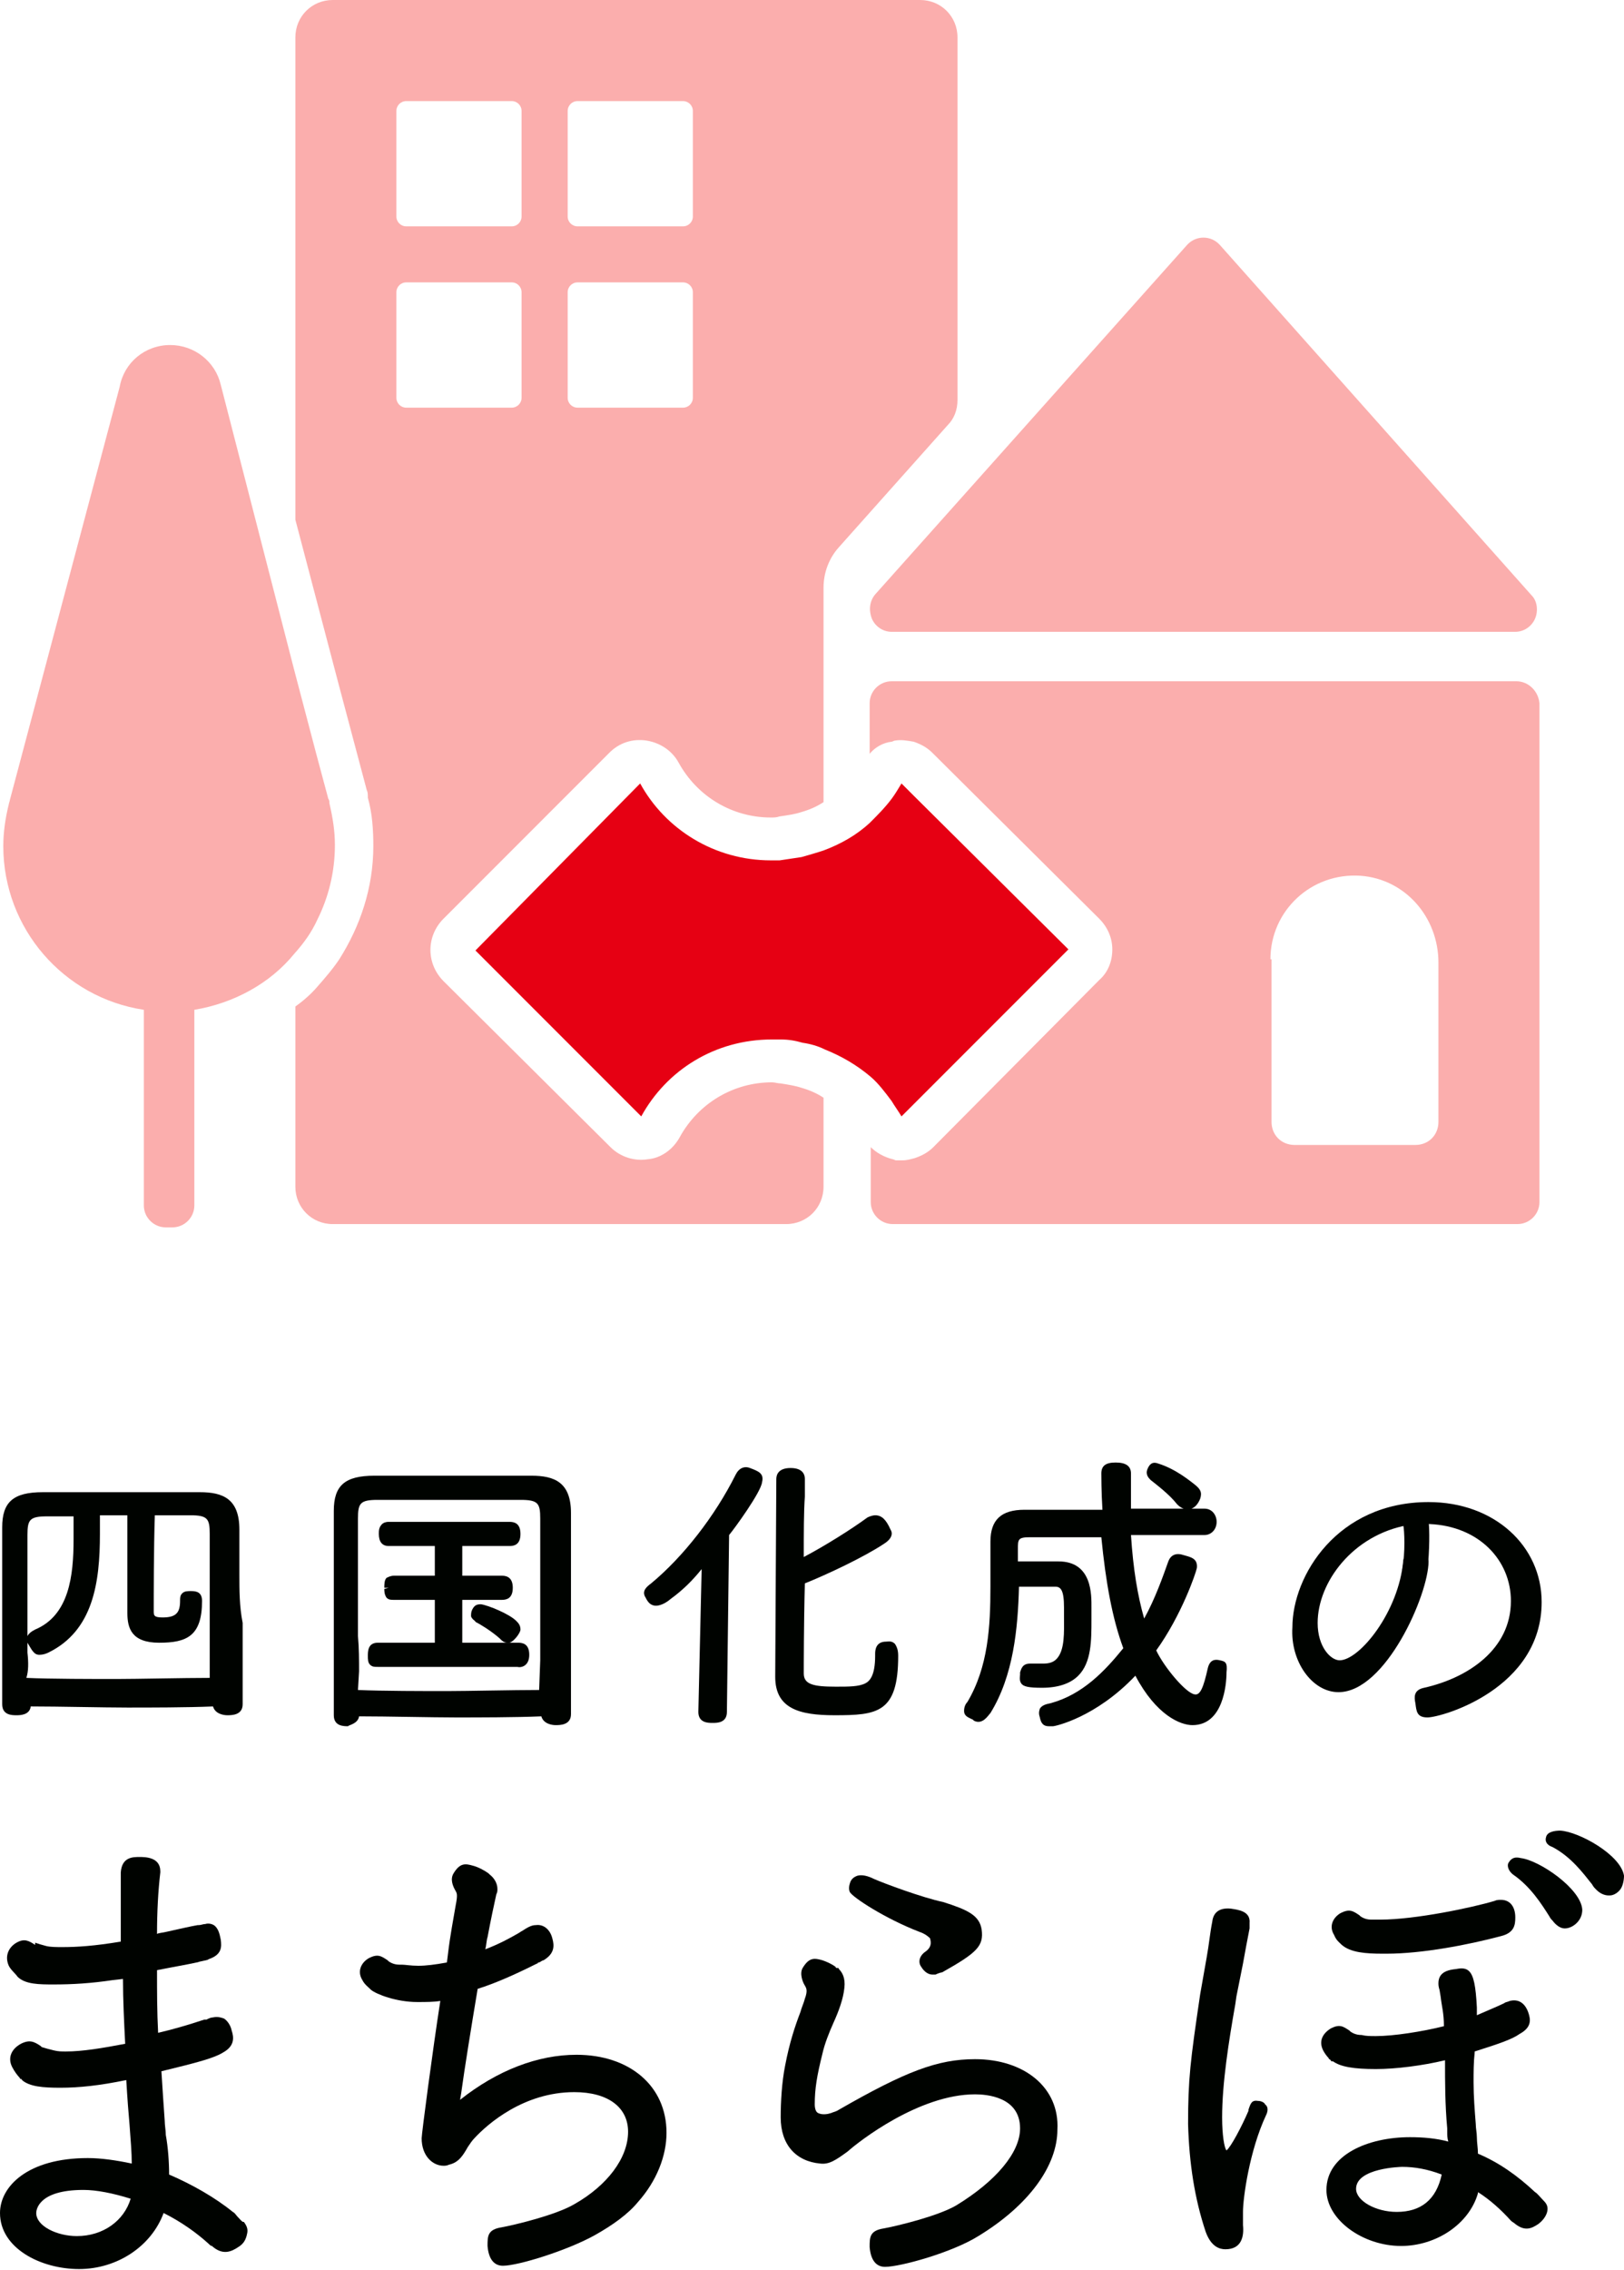
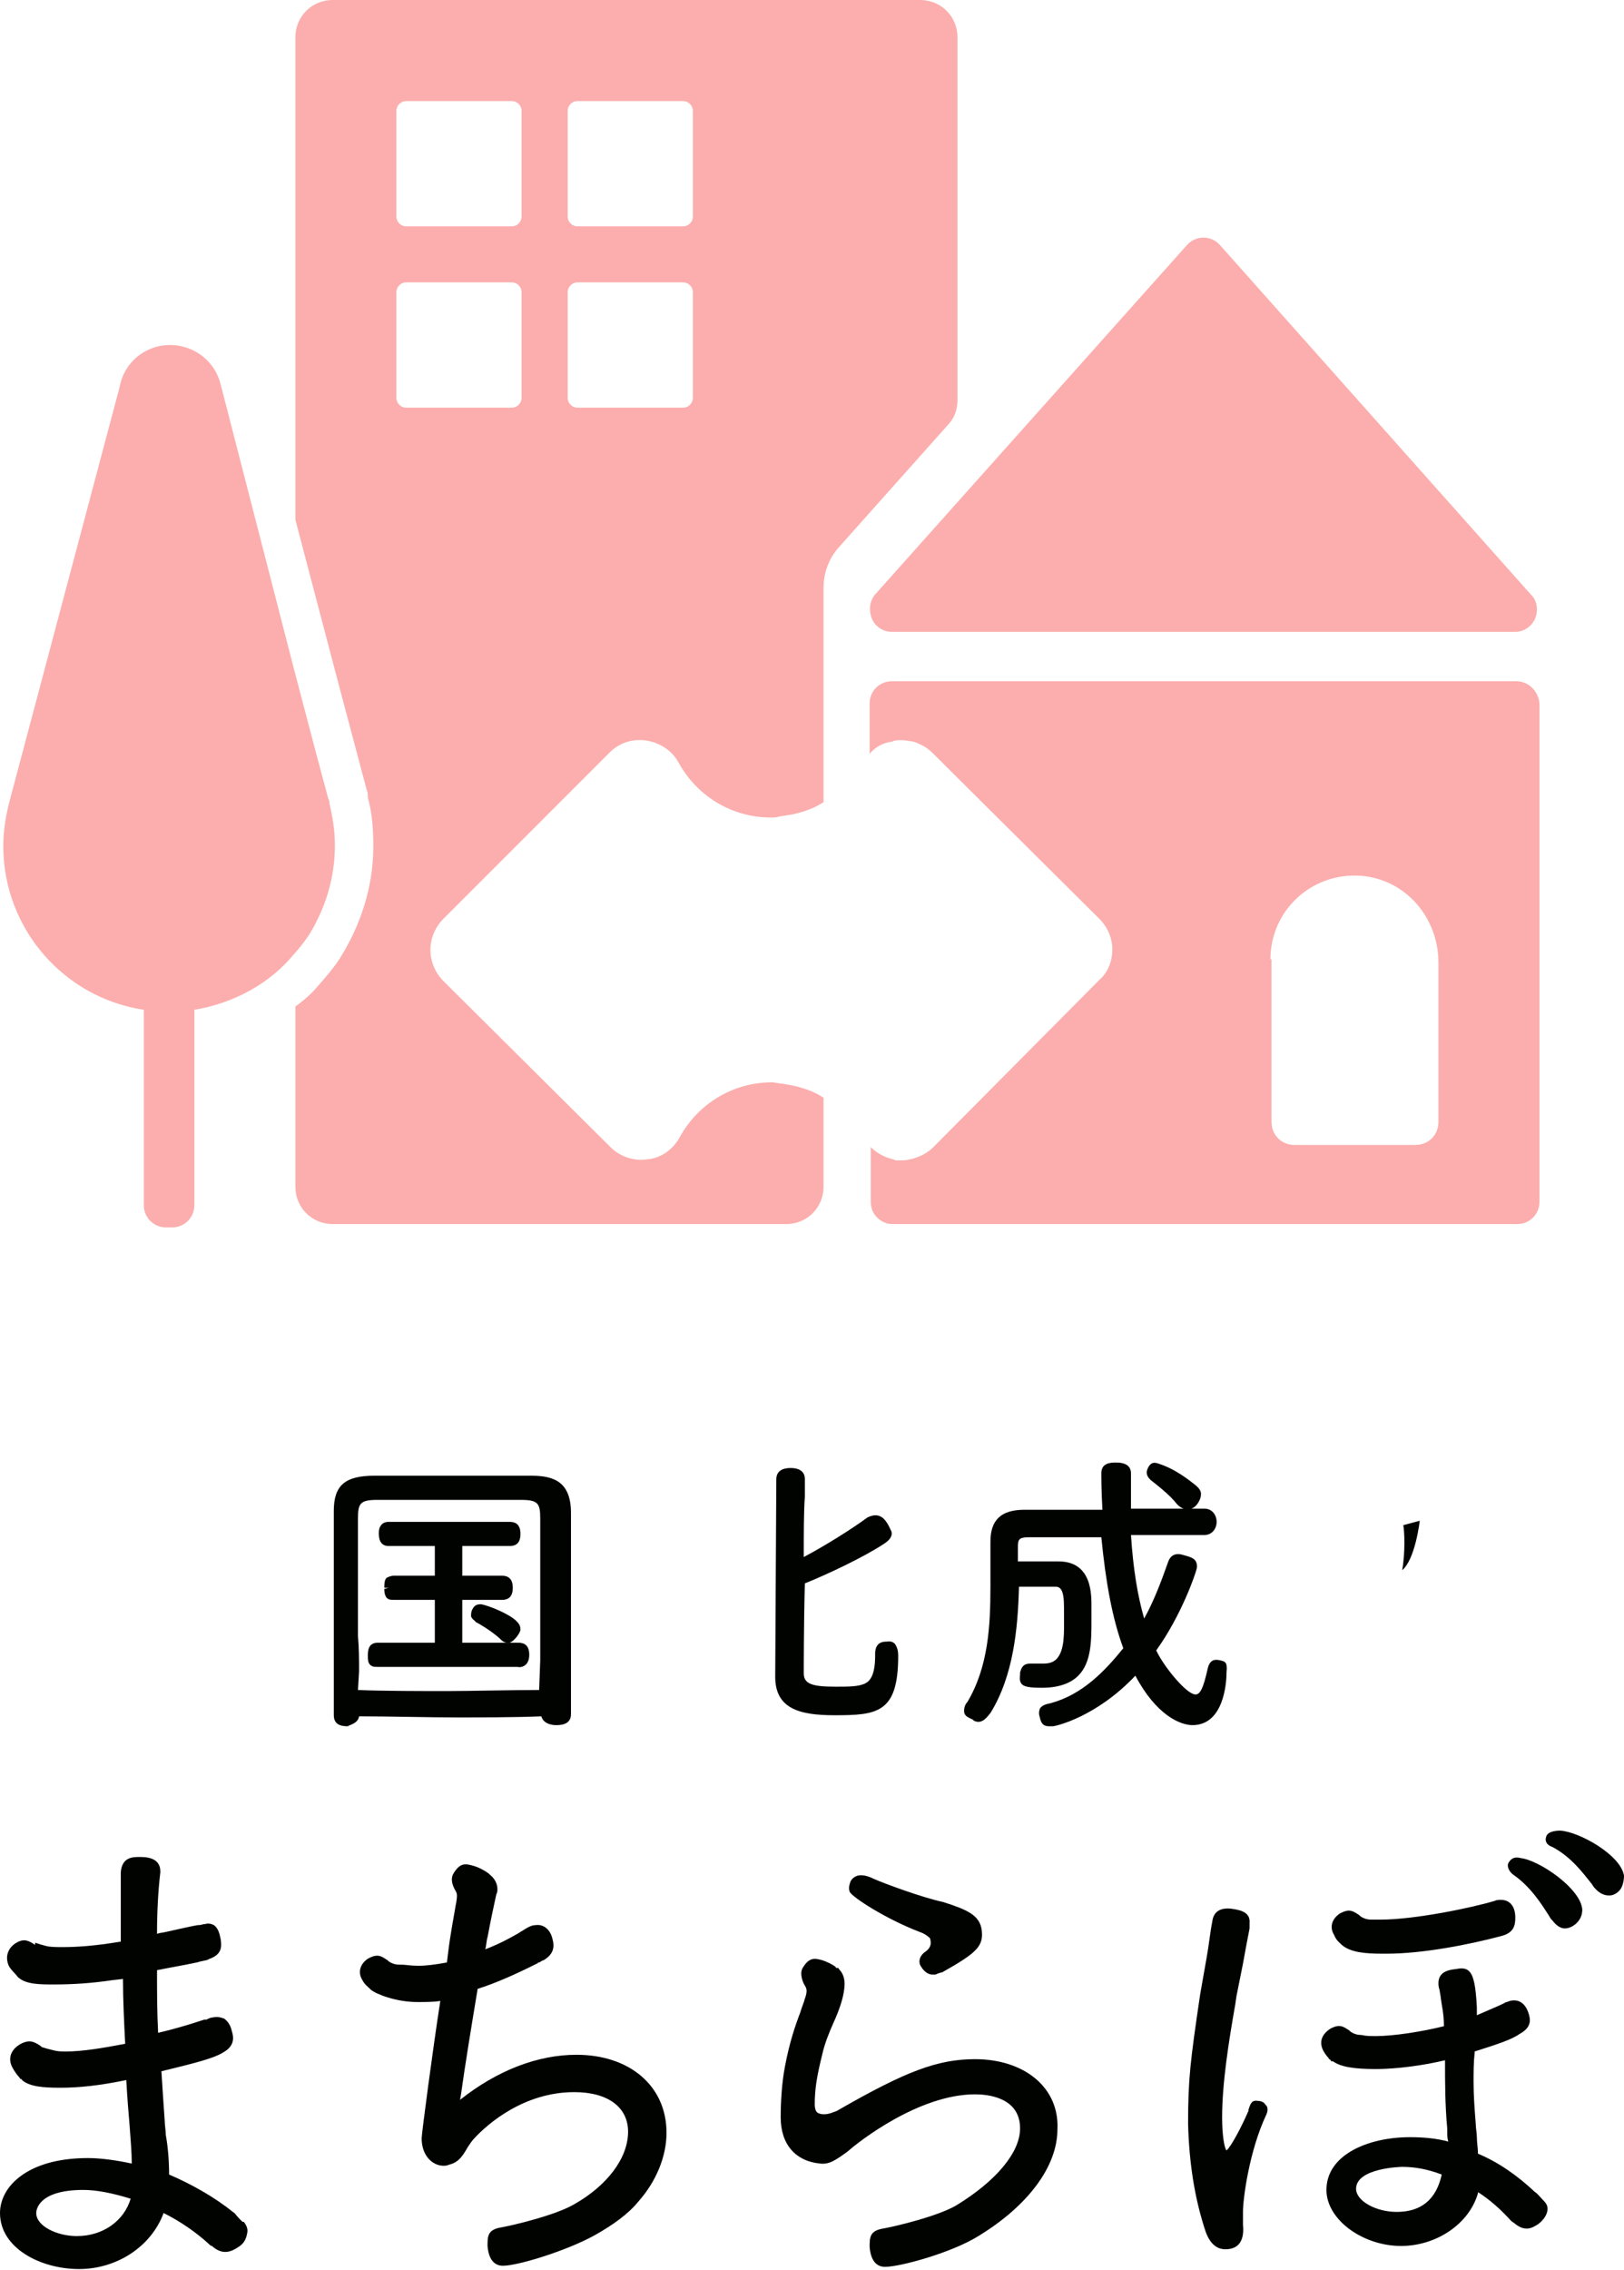
<svg xmlns="http://www.w3.org/2000/svg" version="1.1" id="Layer_1" x="0px" y="0px" viewBox="0 0 147.9 206.6" style="enable-background:new 0 0 147.9 206.6;" xml:space="preserve">
  <style type="text/css">
	.st0{fill:#000300;}
	.st1{fill:#FBAEAD;}
	.st2{fill:#E60013;}
</style>
  <g>
    <g>
      <path class="st0" d="M48.2,150.6c0-1-0.6-1.1-1-1.1l-5.1,0v-3.9l3.6,0c0.4,0,1-0.1,1-1.1c0-0.9-0.5-1.1-1-1.1l-3.6,0v-2.7l4.3,0    c0.4,0,1-0.1,1-1.1c0-1-0.6-1.1-1-1.1h-11c-0.3,0-0.5,0.1-0.6,0.2c-0.3,0.3-0.3,0.6-0.3,0.9c0,0.7,0.3,1.1,0.9,1.1l4.2,0v2.7    l-3.7,0c-0.3,0-0.5,0.1-0.7,0.2c-0.2,0.2-0.2,0.6-0.2,0.9h0.4l-0.4,0.1c0,0.2,0,0.5,0.2,0.8c0.2,0.2,0.4,0.2,0.7,0.2l3.7,0v3.9    l-5.2,0c-0.9,0-0.9,0.8-0.9,1.2c0,0.3,0,0.6,0.2,0.8c0.2,0.2,0.4,0.2,0.7,0.2h12.7C47.5,151.8,48.2,151.6,48.2,150.6z" />
      <path class="st0" d="M43.8,146c-0.4,0-0.6,0.1-0.8,0.5c-0.1,0.2-0.1,0.4-0.1,0.6c0.1,0.3,0.4,0.4,0.4,0.5c0.4,0.2,1.4,0.8,2.2,1.5    c0,0,0,0,0,0l0.1,0.1c0.1,0.1,0.3,0.3,0.6,0.3c0,0,0.1,0,0.2,0c0.4-0.1,1-0.9,1-1.2c0-0.4-0.2-0.6-0.4-0.8    C46.4,146.9,44.5,146.1,43.8,146z" />
-       <path class="st0" d="M68.3,133.6c-0.5-0.2-1,0-1.3,0.6c-1.9,3.8-4.8,7.5-7.7,9.9c-0.4,0.3-0.9,0.7-0.5,1.3    c0.1,0.2,0.3,0.6,0.7,0.7c0.3,0.1,0.9,0,1.6-0.6c1.1-0.8,2-1.7,2.8-2.7l-0.3,13c0,0,0,0,0,0c0,1,0.9,1,1.3,1c0.4,0,1.3,0,1.3-1    l0.2-16.1c0.5-0.6,2.9-3.9,3-4.8C69.6,134.1,69.1,133.9,68.3,133.6z" />
      <path class="st0" d="M76,156.1c3.9,0,5.8-0.2,5.8-5.4c0-0.5-0.1-0.8-0.3-1.1c-0.3-0.3-0.6-0.2-0.8-0.2l0,0.4v-0.4    c-0.9,0-1,0.7-1,1.1v0.2c0,1.8-0.5,2.3-0.9,2.5c-0.6,0.3-1.5,0.3-2.6,0.3h-0.1c-2,0-2.9-0.2-2.9-1.2c0-0.5,0-4.6,0.1-8.2    c2-0.8,5.4-2.4,7.2-3.6c0.8-0.5,0.8-1,0.6-1.3c-0.4-0.9-0.8-1.3-1.4-1.3c-0.2,0-0.5,0.1-0.7,0.2c-1.5,1.1-3.9,2.6-5.8,3.6    c0-2.2,0-4.2,0.1-5.5c0-0.8,0-1.4,0-1.6c0-0.3-0.1-1-1.3-1c-1.1,0-1.3,0.6-1.3,1c0,0.8-0.1,16.7-0.1,18    C70.6,155.5,72.8,156.1,76,156.1z" />
      <path class="st0" d="M111.1,151.1c-0.4-0.1-0.9-0.1-1.1,0.7c-0.4,1.8-0.7,2.5-1.2,2.4c-0.8-0.1-2.8-2.5-3.5-4    c2.3-3.2,3.6-7,3.7-7.5c0.1-0.9-0.6-1-1.3-1.2c-0.3-0.1-1-0.2-1.3,0.6c-0.5,1.4-1.2,3.4-2.2,5.2c-0.6-2.1-1-4.5-1.2-7.6    c2.2,0,4.5,0,6.7,0c0.6,0,1.1-0.5,1.1-1.2c0-0.6-0.4-1.2-1.1-1.2h-1.2c0.3-0.1,0.6-0.4,0.8-0.9c0.2-0.6,0-0.9-0.5-1.3    c-0.4-0.3-1.7-1.4-3.3-1.9c-0.5-0.2-0.8,0-1,0.5c-0.2,0.5,0.1,0.8,0.3,1c0.5,0.4,1.7,1.3,2.4,2.2c0,0,0,0,0,0    c0.1,0.1,0.3,0.3,0.6,0.4h-4.8c0-0.7,0-1.4,0-2c0-0.4,0-0.8,0-1.2c0-0.7-0.5-1-1.4-1c-0.9,0-1.3,0.3-1.3,1c0,0.1,0,1.7,0.1,3.3    c-1.1,0-2.3,0-3.4,0c-1.2,0-2.5,0-3.7,0c-2.1,0-3.1,0.9-3.1,2.9l0,1.3c0,0.9,0,1.9,0,2.8c0,3.6-0.2,7.3-2.1,10.5    c-0.2,0.2-0.3,0.5-0.3,0.8c0,0.5,0.4,0.6,0.8,0.8l0.1,0.1c0.8,0.4,1.3-0.5,1.5-0.7c2.1-3.4,2.5-7.7,2.6-11.5c1.2,0,2.4,0,3.3,0    c0.5,0,0.8,0.3,0.8,1.9c0,0.2,0,0.5,0,0.8c0,1.4,0.1,3.1-0.7,3.9c-0.3,0.3-0.7,0.4-1.2,0.4l-0.2,0c-0.3,0-0.5,0-0.7,0    c-0.1,0-0.3,0-0.3,0c-0.7,0-0.8,0.5-0.9,0.8c0,0.1,0,0.1,0,0.2c0,0.1-0.1,0.5,0.1,0.8c0.2,0.3,0.7,0.4,1.9,0.4    c1.5,0,2.6-0.4,3.3-1.1c1.2-1.2,1.2-3.2,1.2-5.1c0-0.4,0-0.7,0-1.1c0-1.1,0.1-4.2-3-4.2c-1,0-2.4,0-3.7,0l0-1.1    c0-0.9,0-1.1,1.1-1.1c1.1,0,2.2,0,3.3,0c1.1,0,2.1,0,3.2,0c0.4,4.1,1,7.4,2,10.1c-1.7,2.1-3.7,4.2-6.6,5c-0.5,0.1-0.8,0.2-1,0.5    c-0.1,0.3-0.1,0.5,0,0.8c0.1,0.5,0.3,0.8,0.8,0.8c0.1,0,0.2,0,0.4,0c0.2,0,3.9-0.8,7.5-4.6c1.9,3.6,4.1,4.5,5.2,4.5c0,0,0,0,0,0    c2.8,0,3.1-3.7,3.1-4.8C111.8,151.3,111.6,151.2,111.1,151.1z" />
      <path class="st0" d="M32.7,156.2c2.6,0,6.6,0.1,8.8,0.1c2,0,5.4,0,7.8-0.1c0.2,0.7,1,0.8,1.3,0.8c0.4,0,1.4,0,1.4-1l0-7    c0-0.9,0-1.8,0-2.8c0-1.5,0-3,0-4.4c0-1.4,0-2.8,0-4.1c0-2.8-1.5-3.4-3.6-3.4c-1.3,0-2.5,0-3.7,0c-2.4,0-4.9,0-7.2,0    c-1.2,0-2.3,0-3.4,0c-2.7,0-3.7,0.9-3.7,3.2c0,1.3,0,2.7,0,4.1c0,1.5,0,3.1,0,4.6c0,1.2,0,2.4,0,3.6l0,6.3c0,1,0.9,1,1.3,1    C31.7,157,32.6,156.9,32.7,156.2z M32.7,152.1c0-1,0-2.1-0.1-3.2c0-1,0-2.1,0-3.2c0-1.3,0-2.6,0-3.9c0-1.2,0-2.4,0-3.6    c0-1.4,0.2-1.7,1.8-1.7c1,0,2.1,0,3.2,0c2.2,0,4.6,0,6.9,0c1,0,1.9,0,2.9,0c1.6,0,1.8,0.3,1.8,1.7c0,1.1,0,2.2,0,3.4    c0,1.3,0,2.5,0,3.8v0.5c0,1.1,0,2,0,3c0,0.7,0,1.4,0,2.2l-0.1,2.7c-2.4,0-6.5,0.1-8.4,0.1c-1.9,0-6,0-8.1-0.1L32.7,152.1z" />
-       <path class="st0" d="M21.8,143.3c0-1.4,0-2.8,0-4.1c0-2.8-1.5-3.4-3.6-3.4c-1.3,0-2.5,0-3.7,0c-2.4,0-4.9,0-7.2,0    c-1.2,0-2.3,0-3.4,0c-2.7,0-3.7,0.9-3.7,3.2c0,1.3,0,2.7,0,4.1c0,1.5,0,3.1,0,4.6c0,1.2,0,2.4,0,3.6l0,3.8c0,1,0.9,1,1.3,1    c0.3,0,1.2,0,1.3-0.8c2.6,0,6.6,0.1,8.8,0.1c2,0,5.4,0,7.8-0.1c0.2,0.7,1,0.8,1.3,0.8c0.4,0,1.4,0,1.4-1l0-4.6c0-0.9,0-1.8,0-2.8    C21.8,146.2,21.8,144.7,21.8,143.3z M2.5,150.4c0-1,0-2.1,0-3.2c0-1.3,0-2.6,0-3.9c0-1.2,0-2.4,0-3.6c0-1.4,0.2-1.7,1.8-1.7    c0.8,0,1.6,0,2.4,0c0,0.7,0,1.4,0,2.1c0,3.3-0.4,6.9-3.5,8.2c-0.4,0.2-0.6,0.4-0.7,0.6c-0.1,0.1-0.1,0.4,0,0.6    c0.3,0.5,0.4,0.7,0.6,0.9c0.2,0.2,0.4,0.2,0.5,0.2c0.3,0,0.6-0.1,0.8-0.2c4.1-2,4.7-6.4,4.7-10.8c0-0.4,0-0.7,0-1.1    c0-0.2,0-0.4,0-0.6c0.8,0,1.6,0,2.5,0c0,3,0,7.5,0,8.9c0,1.4,0.4,2.7,2.9,2.7c2.5,0,3.9-0.6,3.9-3.8c0-0.8-0.5-0.9-1-0.9    c-0.3,0-0.6,0-0.8,0.2c-0.2,0.2-0.2,0.4-0.2,0.7c0,1.1-0.4,1.5-1.6,1.5c-0.8,0-0.8-0.2-0.8-0.6c0-1.3,0-5.7,0.1-8.7    c0.1,0,0.2,0,0.3,0c1,0,1.9,0,2.9,0c1.6,0,1.8,0.3,1.8,1.7c0,1.1,0,2.2,0,3.4c0,1.3,0,2.5,0,3.8v0.5c0,1.1,0,2,0,3    c0,0.7,0,1.4,0,2.2l0,0.2c-2.4,0-6.6,0.1-8.5,0.1c-1.9,0-6.1,0-8.2-0.1C2.6,152.1,2.6,151.3,2.5,150.4z" />
-       <path class="st0" d="M121.9,154c4.3,0,8.2-8.9,8.2-11.9c0-0.2-0.1-0.5-0.6-0.6c-0.2,0-0.4-0.1-1-0.1c-0.6,0-0.6,0.2-0.7,0.6    c-0.4,4.7-4,9.1-5.8,9.1c-0.8,0-2-1.2-2-3.4c0-3.7,3.2-8,8.2-8.9c0.4-0.1,1.2-0.2,2-0.1c4.5,0.2,7.4,3.3,7.4,7    c0,4.4-3.9,7-7.9,7.9c-1,0.2-0.9,0.9-0.8,1.4c0.1,0.7,0.1,1.3,1.1,1.3c1.3,0,10.4-2.6,10.4-10.5c0-5.1-4.3-9.1-10.3-9.1    c-8.3,0-12.4,6.7-12.4,11.4C117.5,151.2,119.5,154,121.9,154z" />
      <path class="st0" d="M138.5,169.1c-0.4-0.1-0.8-0.1-1.1,0.4c-0.2,0.3,0,0.8,0.4,1.1c1.6,1.1,2.6,2.7,3.3,3.8    c0.1,0.2,0.2,0.3,0.3,0.4c0.3,0.4,0.7,0.7,1.1,0.7c0.4,0,0.8-0.2,1.1-0.5c0.3-0.3,0.5-0.7,0.5-1.2    C144,171.9,140.2,169.3,138.5,169.1z" />
      <path class="st0" d="M147.9,170.7c-0.3-1.9-4.1-4-5.8-4.1c-0.5,0-1.2,0.1-1.3,0.6c-0.1,0.3,0,0.7,0.6,0.9c1.7,0.9,2.8,2.4,3.6,3.4    c0.1,0.2,0.2,0.3,0.4,0.5c0.3,0.3,0.7,0.5,1.1,0.5c0,0,0.1,0,0.1,0c0.4,0,0.8-0.3,1-0.6C147.8,171.6,147.9,171.1,147.9,170.7z" />
      <path class="st0" d="M139.8,199.5C139.8,199.5,139.8,199.4,139.8,199.5c-1.6-1.5-3.3-2.7-5.2-3.5c0-0.5-0.1-1-0.1-1.5    c0-0.4-0.1-0.8-0.1-1.2c-0.1-1.3-0.2-2.5-0.2-3.8c0-0.9,0-1.8,0.1-2.7l0-0.1c2.2-0.7,3.4-1.1,4.1-1.6c0,0,0,0,0,0    c1.1-0.6,1-1.3,0.8-1.9c-0.3-0.9-0.9-1.3-1.7-1.1c-0.2,0.1-0.4,0.1-0.5,0.2c0,0,0,0,0,0l0,0c-0.6,0.3-1.6,0.7-2.5,1.1l0-0.1l0-0.2    c0-0.1,0-0.1,0-0.3l0-0.1c-0.1-2-0.3-2.9-0.7-3.3c-0.3-0.3-0.7-0.3-1.2-0.2c-1.1,0.1-1.6,0.5-1.6,1.3c0,0.1,0,0.3,0.1,0.6l0.1,0.6    c0.1,0.9,0.3,1.5,0.3,2.7c-2,0.5-4.6,0.9-6.2,0.9c-0.5,0-0.9,0-1.3-0.1c0,0,0,0,0,0c-0.4,0-0.7-0.1-1-0.3l-0.1-0.1    c-0.6-0.4-0.9-0.6-1.7-0.2c-0.8,0.5-1.1,1.2-0.7,2c0.1,0.2,0.3,0.5,0.5,0.7c0,0.1,0.1,0.1,0.2,0.2l0,0c0,0,0,0.1,0.1,0.1    c0,0,0.1,0,0.1,0c0.7,0.5,1.9,0.7,3.9,0.7c1.8,0,4.2-0.3,6.3-0.8c0,2,0,4,0.2,6.2l0,0.3c0,0.3,0,0.6,0.1,0.9    c-1.1-0.3-2.3-0.4-3.5-0.4c-3.8,0-7.6,1.6-7.6,4.8c0,2.7,3.3,5.1,6.8,5.1c3.2,0,6.2-2,7-4.8l0-0.1c1.1,0.7,2.1,1.6,3,2.6    c0.1,0.1,0.3,0.2,0.4,0.3c0.9,0.7,1.5,0.4,2.1,0c0.4-0.3,0.7-0.7,0.8-1.1c0.1-0.4,0-0.7-0.3-1C140.3,200,140,199.6,139.8,199.5z     M131.3,197.9c-0.5,2.3-1.9,3.4-4.1,3.4c-1.9,0-3.7-1-3.7-2.1c0-1.9,4.1-2,4.2-2C128.8,197.2,130,197.4,131.3,197.9z" />
      <path class="st0" d="M122.2,177l0.2-0.1c0,0,0,0,0,0L122.2,177C122.3,177.1,122.3,177.1,122.2,177c0.8,0.7,2.2,0.8,3.7,0.8    c0.1,0,0.2,0,0.4,0c3.2,0,7.4-0.8,10.4-1.6c1.2-0.3,1.3-1,1.3-1.7c0-1-0.5-1.6-1.3-1.6c-0.2,0-0.4,0-0.6,0.1    c-2,0.6-7.2,1.7-10.4,1.7c-0.3,0-0.6,0-0.8,0c0,0,0,0,0,0c-0.4,0-0.7-0.1-1-0.3l-0.1-0.1c-0.6-0.4-0.9-0.6-1.7-0.2    c-0.7,0.4-1.1,1.2-0.6,2C121.7,176.6,122,176.8,122.2,177z" />
      <path class="st0" d="M114.6,191.2c-0.6-0.1-0.7,0.2-0.9,0.8l0,0.1c-0.6,1.4-1.6,3.3-2,3.6c-0.2-0.2-0.4-1.4-0.4-3    c0-3.1,0.6-6.9,1.2-10.3l0.1-0.7c0.2-1,0.4-2,0.6-3c0.2-1.1,0.4-2.2,0.6-3.2c0-0.1,0-0.2,0-0.3c0-0.1,0-0.1,0-0.2    c0.1-1.1-1.1-1.2-1.7-1.3c-1-0.1-1.6,0.3-1.7,1.2c-0.2,1-0.3,2.1-0.5,3.2c-0.2,1.1-0.4,2.3-0.6,3.4c-0.9,6.1-1.1,7.7-1.1,11.8    c0.1,3.6,0.6,6.8,1.6,9.8c0.5,1.4,1.3,1.6,1.8,1.6c0,0,0,0,0,0c1.5,0,1.7-1.2,1.6-2.2c0-0.2,0-0.5,0-0.7c0-0.2,0-0.4,0-0.5    c0-1.3,0.6-5.6,2.1-8.8c0.1-0.2,0.3-0.7-0.1-1C115.2,191.4,114.9,191.2,114.6,191.2z" />
      <path class="st0" d="M88.8,187.4c-3.4,0-6.3,1.1-12.4,4.6c-0.3,0.2-0.5,0.2-0.7,0.3c-0.3,0.1-0.8,0.2-1.2,0    c-0.2-0.1-0.3-0.4-0.3-0.8c0-1.4,0.2-2.6,0.7-4.6c0.2-0.9,0.6-1.9,1-2.8c0.5-1.1,0.9-2.2,1-3.2c0.1-0.9-0.2-1.4-0.5-1.7    c0,0,0-0.1-0.1-0.1l-0.1,0c-0.1,0-0.1-0.1-0.1-0.1c-0.4-0.3-0.9-0.5-1.2-0.6c-0.7-0.2-1.2-0.3-1.8,0.7c-0.3,0.5,0,1.3,0.2,1.6    c0.1,0.2,0.3,0.4,0,1.2c-0.1,0.4-0.3,0.8-0.4,1.2c-0.5,1.3-1,2.8-1.4,4.9c-0.3,1.5-0.4,3.3-0.4,4.7c0,2.5,1.4,4,3.6,4.2    c0.8,0.1,1.4-0.3,2.5-1.1c1-0.9,6.5-5.2,11.6-5.2c1,0,4.1,0.2,4.1,3.1c0,2.2-2.2,4.8-5.8,7c-1.7,1-5.5,1.9-6.6,2.1    c-1.3,0.2-1.3,0.8-1.3,1.7c0.1,1.2,0.6,1.8,1.4,1.8c0,0,0,0,0,0c1.4,0,6.1-1.3,8.5-2.8c4.6-2.8,7.2-6.4,7.2-9.7    C96.5,190,93.3,187.4,88.8,187.4z" />
      <path class="st0" d="M79.6,171c-0.6-0.3-1.1-0.4-1.5-0.3c-0.3,0.1-0.6,0.3-0.7,0.7c-0.1,0.3-0.1,0.6,0,0.8    c0.3,0.5,3.2,2.4,6.3,3.6c0,0,0,0,0,0c0.6,0.2,0.9,0.5,1,0.6c0,0.1,0.3,0.7-0.4,1.2c-0.6,0.4-0.7,1-0.4,1.4c0.3,0.5,0.7,0.7,1,0.7    c0.1,0,0.2,0,0.3,0c0.2-0.1,0.5-0.2,0.6-0.2c3.2-1.8,3.8-2.4,3.6-3.9c-0.2-1.3-1.3-1.8-3.5-2.5C84,172.7,80.5,171.4,79.6,171z" />
      <path class="st0" d="M21.6,201.7c-0.1-0.1-0.2-0.3-0.4-0.4c-1.6-1.3-3.7-2.5-5.8-3.4c0-1.2-0.1-2.5-0.3-3.6c0-0.4-0.1-0.9-0.1-1.3    c-0.1-1.4-0.2-2.9-0.3-4.5c3.3-0.8,4.8-1.2,5.6-1.7c0,0,0,0,0,0c1.1-0.6,1-1.4,0.8-2c-0.1-0.5-0.4-0.9-0.7-1.1    c-0.3-0.1-0.6-0.2-1-0.1c-0.2,0-0.4,0.1-0.6,0.2l-0.1,0c0,0,0,0,0,0c0,0-0.1,0-0.1,0c-1.5,0.5-2.9,0.9-4.2,1.2    c-0.1-1.9-0.1-3.7-0.1-5.7c1.5-0.3,2.7-0.5,3.6-0.7c0,0,0,0,0,0c0.1,0,0.3-0.1,0.4-0.1c0.4-0.1,0.6-0.1,0.7-0.2    c1.2-0.4,1.2-1.1,1.1-1.8c-0.1-0.5-0.2-0.9-0.5-1.2c-0.2-0.2-0.6-0.3-0.9-0.2c-0.2,0-0.4,0.1-0.6,0.1l-0.1,0c0,0,0,0,0,0    c-0.6,0.1-1.9,0.4-2.8,0.6c-0.4,0.1-0.7,0.1-0.9,0.2c0-2,0.1-3.9,0.3-5.6v-0.1c0-1.3-1.4-1.3-1.9-1.3c-0.6,0-1.6,0-1.7,1.4    c0,0.4,0,0.8,0,1.2c0,0.5,0,1.1,0,1.7c0,0.5,0,1.1,0,1.6c0,0.6,0,1.1,0,1.8c-2.4,0.4-4,0.5-5.3,0.5c-0.6,0-1.1,0-1.5-0.1    c-0.4-0.1-0.7-0.2-1-0.3L3.2,177c-0.6-0.4-1-0.6-1.7-0.2c-0.7,0.4-1.1,1.2-0.7,2.1c0.2,0.4,0.6,0.7,0.8,1c0,0,0,0,0,0    c0.7,0.7,2,0.7,3.3,0.7c1.7,0,3.4-0.1,5.4-0.4l0.9-0.1c0,1.9,0.1,3.9,0.2,5.9c-2.1,0.4-3.9,0.7-5.4,0.7c-0.4,0-0.7,0-1.1-0.1    c0,0,0,0,0,0c-0.4-0.1-0.8-0.2-1.1-0.3l-0.1-0.1c-0.6-0.4-1-0.6-1.8-0.2c-0.9,0.5-1.2,1.3-0.8,2.1c0.2,0.4,0.5,0.8,0.7,1l0,0    c0,0,0,0.1,0.1,0.1c0,0,0.1,0,0.1,0.1c0.7,0.6,1.9,0.7,3.5,0.7c1.7,0,3.6-0.2,6-0.7c0.1,1.7,0.2,3,0.3,4.1    c0.1,1.4,0.2,2.5,0.2,3.5c-1.4-0.3-2.8-0.5-4-0.5c-5.5,0-8,2.6-8,5c0,3.2,3.7,5.1,7.2,5.1c3.5,0,6.6-2.1,7.7-5.1    c1.6,0.8,3,1.8,4.1,2.8c0.1,0.1,0.2,0.2,0.3,0.2c0,0,0,0,0,0c1,0.9,1.8,0.5,2.4,0.1c0.5-0.3,0.7-0.7,0.8-1.2    c0.1-0.4,0-0.7-0.3-1.1C22.1,202.3,21.8,201.9,21.6,201.7z M11.9,200.1c-0.6,2-2.5,3.4-4.9,3.4c-1.8,0-3.7-0.9-3.7-2.1    c0-0.2,0.1-2.1,4.3-2.1C8.8,199.3,10.3,199.6,11.9,200.1z" />
      <path class="st0" d="M52.5,187c-3.5,0-7.2,1.4-10.6,4.1l0.1-0.6c0.3-2.2,0.9-5.9,1.5-9.5c1.6-0.5,3.4-1.3,5.4-2.3    c0.1,0,0.1-0.1,0.1-0.1c0,0,0,0,0.1,0c0.2-0.1,0.3-0.2,0.4-0.2c1-0.6,1-1.3,0.8-2c-0.2-0.8-0.8-1.3-1.5-1.2    c-0.3,0-0.6,0.1-1.2,0.5c-0.2,0.1-0.3,0.2-0.5,0.3c-0.7,0.4-1.6,0.9-2.9,1.4c0.1-0.4,0.1-0.8,0.2-1.1c0.3-1.6,0.6-3,0.8-3.9    c0.1-0.2,0.1-0.3,0.1-0.5c0-0.5-0.3-1-0.7-1.3c0,0,0,0-0.1-0.1c-0.4-0.3-1-0.6-1.4-0.7c-0.7-0.2-1.2-0.3-1.8,0.7    c-0.3,0.5-0.1,1.1,0.2,1.6c0.1,0.2,0.2,0.3,0,1.3c-0.2,1.2-0.5,2.7-0.7,4.4l-0.1,0.8c-1.1,0.2-1.9,0.3-2.6,0.3    c-0.7,0-1.2-0.1-1.5-0.1l-0.2,0c-0.4,0-0.7-0.1-1-0.3l-0.1-0.1c-0.6-0.4-0.9-0.6-1.7-0.2c-0.7,0.4-1.1,1.2-0.6,2    c0.2,0.4,0.5,0.6,0.8,0.9c0.5,0.4,2.3,1.1,4.2,1.1c0,0,0,0,0,0c0.8,0,1.5,0,2.1-0.1c-0.7,4.5-1.7,12.1-1.7,12.5c0,1.6,1,2.5,2,2.5    c0.1,0,0.3,0,0.5-0.1c0.9-0.2,1.3-0.9,1.7-1.6c0.2-0.3,0.4-0.6,0.6-0.8c1.2-1.3,4.5-4.2,9.1-4.2c3.1,0,4.9,1.4,4.9,3.6    c0,2.4-1.9,4.9-4.9,6.6c-1.7,1-5.5,1.9-6.6,2.1c-1.3,0.2-1.3,0.8-1.3,1.7c0.1,1.2,0.6,1.8,1.4,1.8c0,0,0,0,0,0    c1.4,0,5.9-1.4,8.4-2.8c1.6-0.9,3-1.9,3.9-3c1.7-1.9,2.6-4.2,2.6-6.3C60.7,189.8,57.3,187,52.5,187z" />
    </g>
    <g>
      <path class="st1" d="M71.1,98.6c-0.3,0-0.5-0.1-0.8-0.1c-3.5,0-6.7,1.9-8.4,5c-0.6,1.1-1.7,1.9-2.9,2c-1.2,0.2-2.5-0.2-3.4-1.1    L40.4,89.3c-1.6-1.6-1.6-4.1,0-5.7l15.1-15.1c0.9-0.9,2.1-1.3,3.4-1.1c1.2,0.2,2.3,0.9,2.9,2c1.7,3.1,4.9,5,8.4,5    c0.3,0,0.5,0,0.8-0.1c0.7-0.1,1.4-0.2,2-0.4c0.7-0.2,1.4-0.5,2-0.9V53.5c0-1.4,0.5-2.7,1.4-3.7l9.9-11.1c0.6-0.6,0.9-1.4,0.9-2.3    V3.4c0-1.9-1.5-3.4-3.4-3.4H30.3c-1.9,0-3.4,1.5-3.4,3.4v43.9l2,7.6l2,7.6l2.5,9.4c0.1,0.2,0.1,0.4,0.1,0.7    c0.4,1.4,0.5,2.9,0.5,4.4c0,3.8-1.2,7.3-3.1,10.3c-0.6,0.9-1.3,1.7-2,2.5c-0.6,0.7-1.3,1.3-2,1.8V108c0,1.9,1.5,3.4,3.4,3.4h41.3    c1.9,0,3.4-1.5,3.4-3.4v-8.1c-0.6-0.4-1.3-0.7-2-0.9C72.4,98.8,71.7,98.7,71.1,98.6z M47.5,36.2c0,0.5-0.4,0.9-0.9,0.9H37    c-0.5,0-0.9-0.4-0.9-0.9v-9.6c0-0.5,0.4-0.9,0.9-0.9h9.6c0.5,0,0.9,0.4,0.9,0.9V36.2z M47.5,19.7c0,0.5-0.4,0.9-0.9,0.9H37    c-0.5,0-0.9-0.4-0.9-0.9v-9.6c0-0.5,0.4-0.9,0.9-0.9h9.6c0.5,0,0.9,0.4,0.9,0.9V19.7z M63.1,36.2c0,0.5-0.4,0.9-0.9,0.9h-9.6    c-0.5,0-0.9-0.4-0.9-0.9v-9.6c0-0.5,0.4-0.9,0.9-0.9h9.6c0.5,0,0.9,0.4,0.9,0.9V36.2z M63.1,19.7c0,0.5-0.4,0.9-0.9,0.9h-9.6    c-0.5,0-0.9-0.4-0.9-0.9v-9.6c0-0.5,0.4-0.9,0.9-0.9h9.6c0.5,0,0.9,0.4,0.9,0.9V19.7z" />
      <path class="st1" d="M138.1,62H81.2c-1.1,0-2,0.9-2,2v4.6c0.5-0.6,1.2-1,2-1.1c0.1,0,0.2-0.1,0.3-0.1c0.6-0.1,1.1,0,1.7,0.1    c0.6,0.2,1.2,0.5,1.7,1l15.2,15.1c0.8,0.8,1.2,1.8,1.2,2.8c0,1.1-0.4,2.1-1.2,2.8L85,104.4c-0.5,0.5-1.1,0.8-1.7,1    c-0.4,0.1-0.7,0.2-1.1,0.2c-0.2,0-0.4,0-0.6,0c-0.1,0-0.2-0.1-0.3-0.1c-0.8-0.2-1.5-0.6-2-1.1v5c0,1.1,0.9,2,2,2h56.9    c1.1,0,2-0.9,2-2V64C140.1,62.9,139.2,62,138.1,62z M115.7,87.3c0-4.4,3.7-7.9,8.2-7.6c4.1,0.3,7.1,3.8,7.1,7.9v14.5    c0,1.2-0.9,2.1-2.1,2.1h-11c-1.2,0-2.1-0.9-2.1-2.1V87.3z" />
      <path class="st1" d="M79.4,56.3c0.3,0.7,1,1.2,1.8,1.2h56.8c0.8,0,1.5-0.5,1.8-1.2c0.3-0.7,0.2-1.6-0.3-2.1l-28.4-31.9    c-0.8-0.9-2.2-0.9-3,0L79.7,54.1C79.2,54.7,79.1,55.5,79.4,56.3z" />
-       <path class="st2" d="M81.2,100.2c0.3,0.5,0.6,0.9,0.9,1.4l1.1-1.1l14.1-14.1L83.2,72.4l-1.1-1.1c-0.3,0.5-0.6,1-0.9,1.4    c-0.6,0.8-1.3,1.5-2,2.2c-1.2,1.1-2.6,1.9-4.2,2.5c-0.6,0.2-1.3,0.4-2,0.6c-0.7,0.1-1.3,0.2-2,0.3c-0.3,0-0.5,0-0.8,0    c-5.1,0-9.6-2.8-11.9-7L43.3,86.5l15.1,15.1c2.3-4.2,6.7-7,11.9-7c0.3,0,0.5,0,0.8,0c0.7,0,1.3,0.1,2,0.3c0.7,0.1,1.4,0.3,2,0.6    c1.5,0.6,2.9,1.4,4.2,2.5C80,98.6,80.6,99.4,81.2,100.2z" />
      <path class="st1" d="M28.9,83.7c1-2,1.6-4.3,1.6-6.8c0-1.3-0.2-2.5-0.5-3.8c0-0.1,0-0.3-0.1-0.4l-1.1-4.1l-2-7.6L20.1,35    c0,0,0,0,0,0c-0.5-2.1-2.4-3.6-4.6-3.6c-2.3,0-4.2,1.6-4.6,3.8L0.9,72.8c0,0.1-0.1,0.3-0.1,0.4c-0.3,1.2-0.5,2.5-0.5,3.8    c0,7.5,5.5,13.8,12.8,14.9v3.5v14.3c0,1.1,0.9,2,2,2h0.6c1.1,0,2-0.9,2-2V95.4v-3.5c3.6-0.6,6.9-2.4,9.1-5.1    C27.7,85.8,28.4,84.8,28.9,83.7z" />
    </g>
  </g>
  <path class="st0" d="M127.8,138.8c0.1,0.5,0.2,2.4-0.1,4.1c1.2-1,1.6-4.5,1.6-4.5L127.8,138.8z" />
-   <path class="st0" d="M130.1,138.4c0.1,0.8,0.1,2.7-0.1,4.5c-0.9-0.2-1.7-1.4-1.7-1.4l0.3-2.7l0.9-0.7L130.1,138.4z" />
</svg>